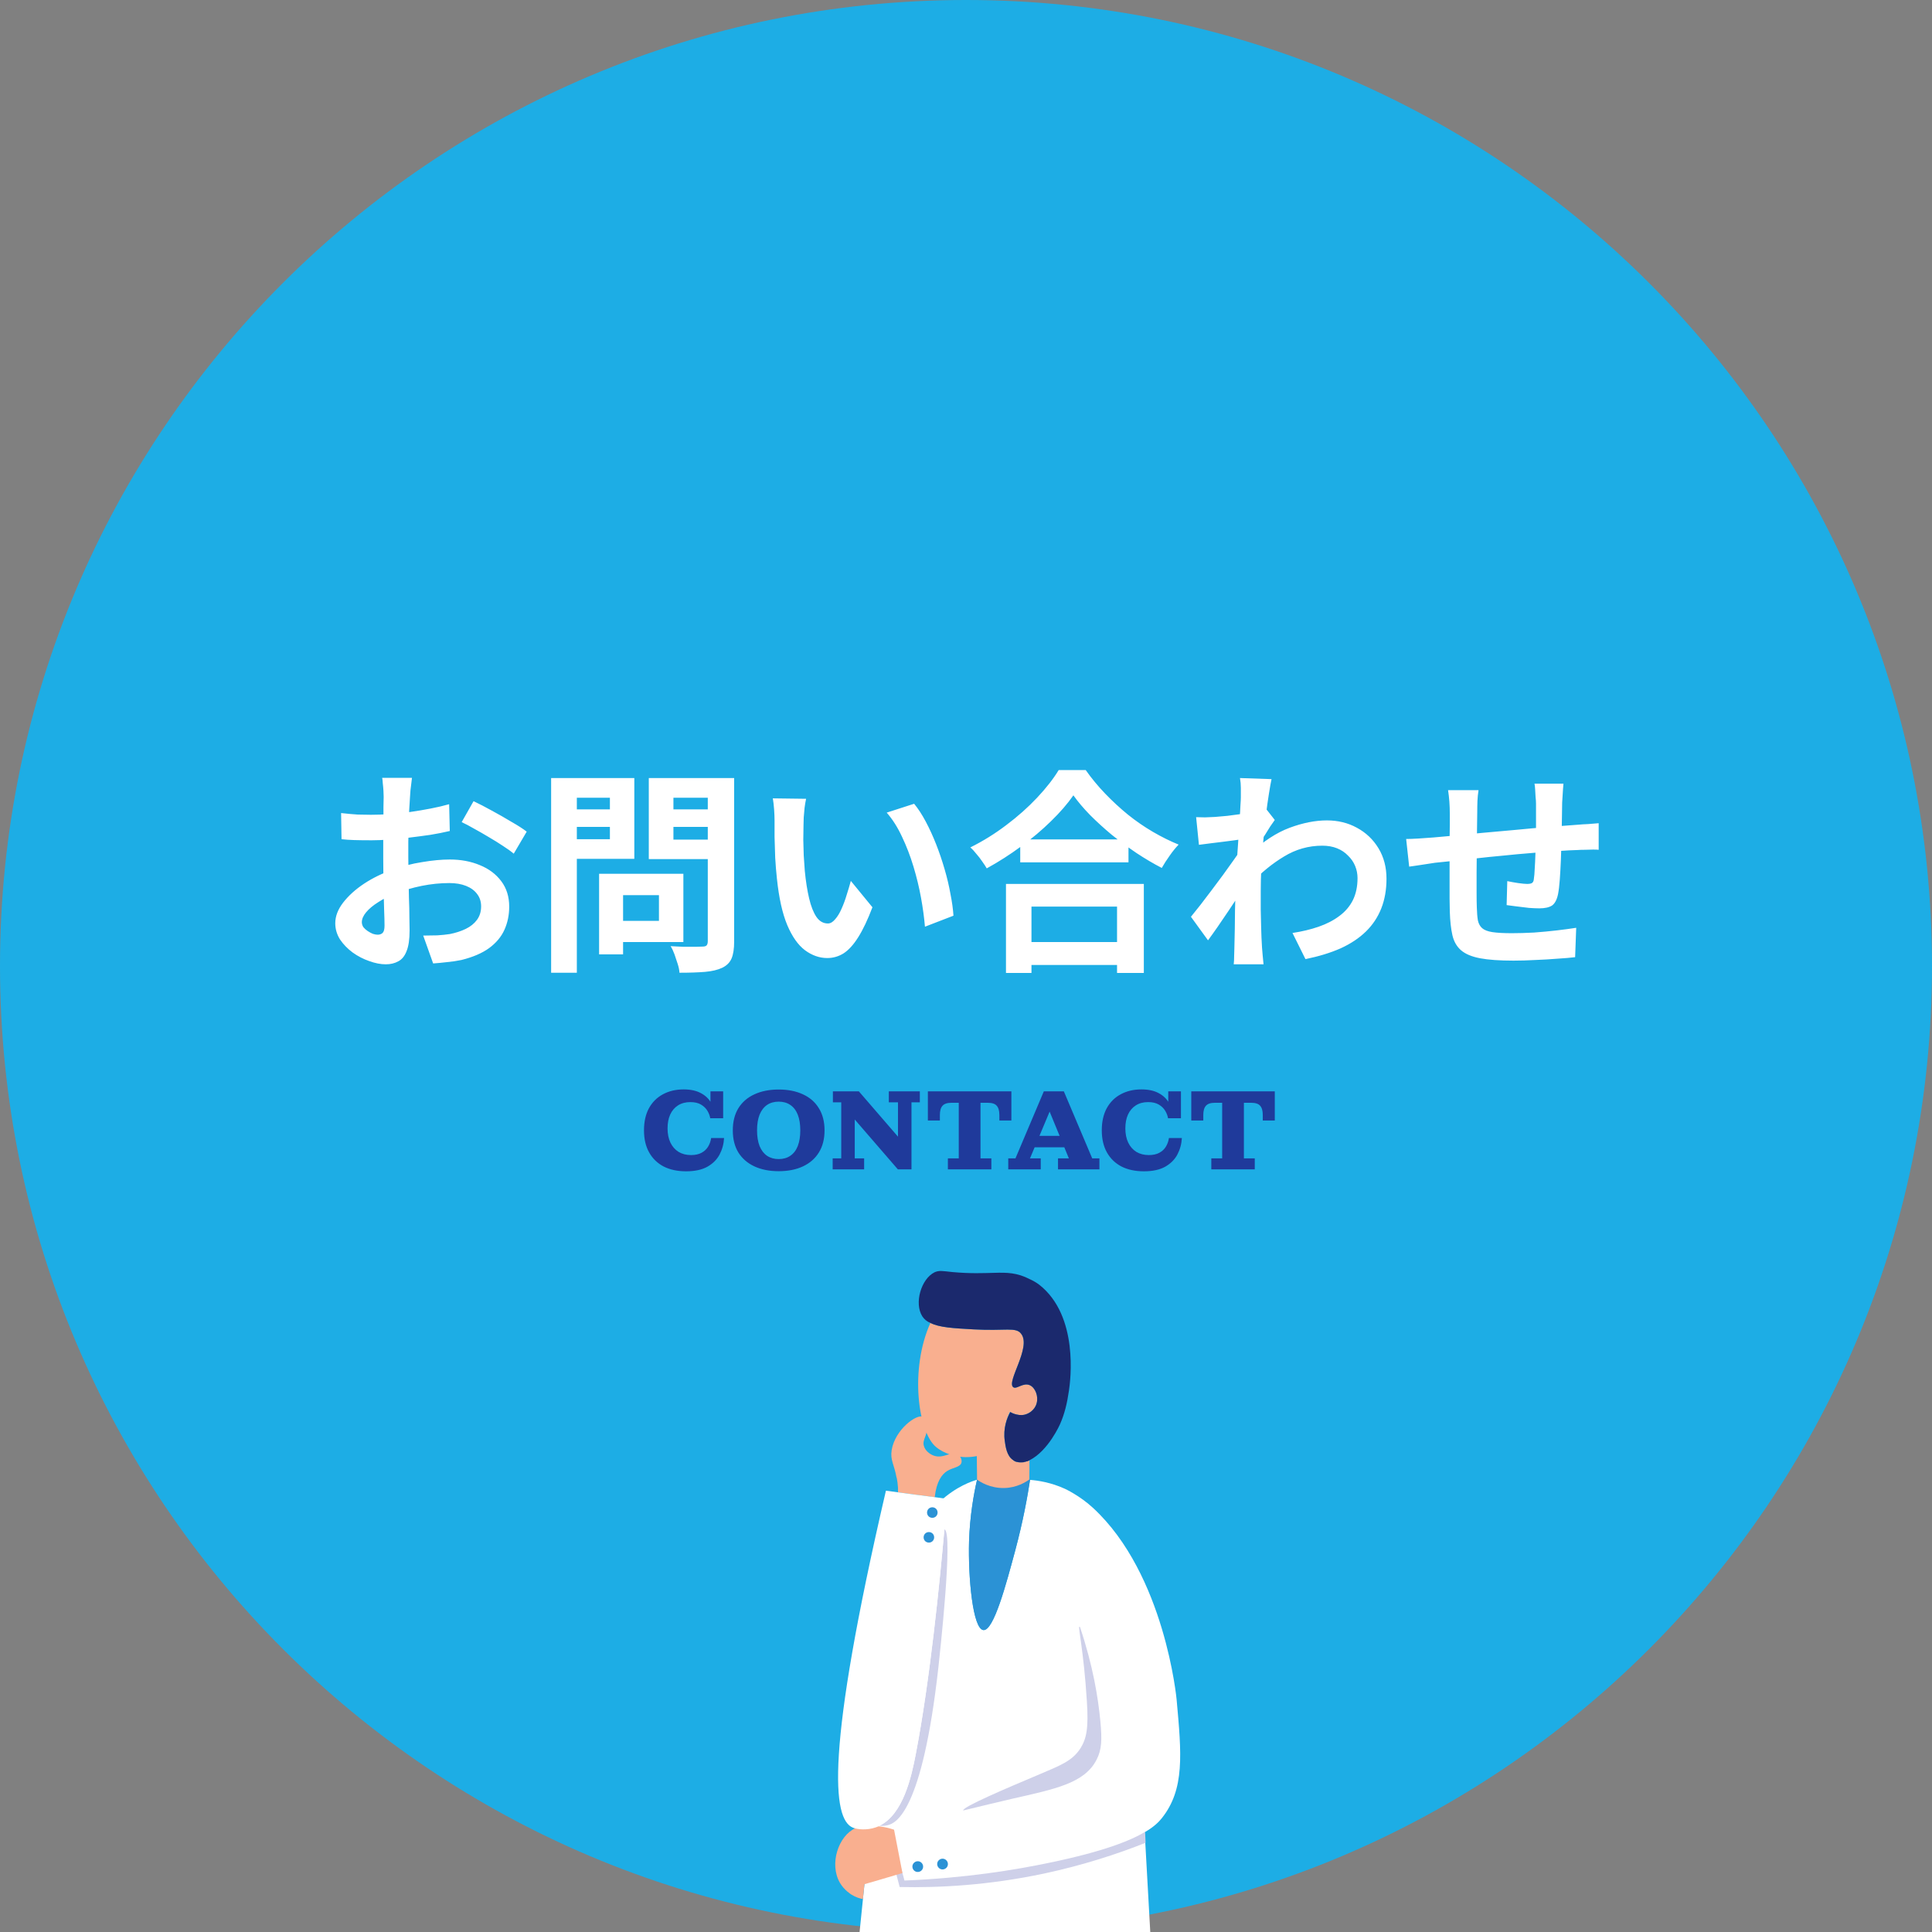
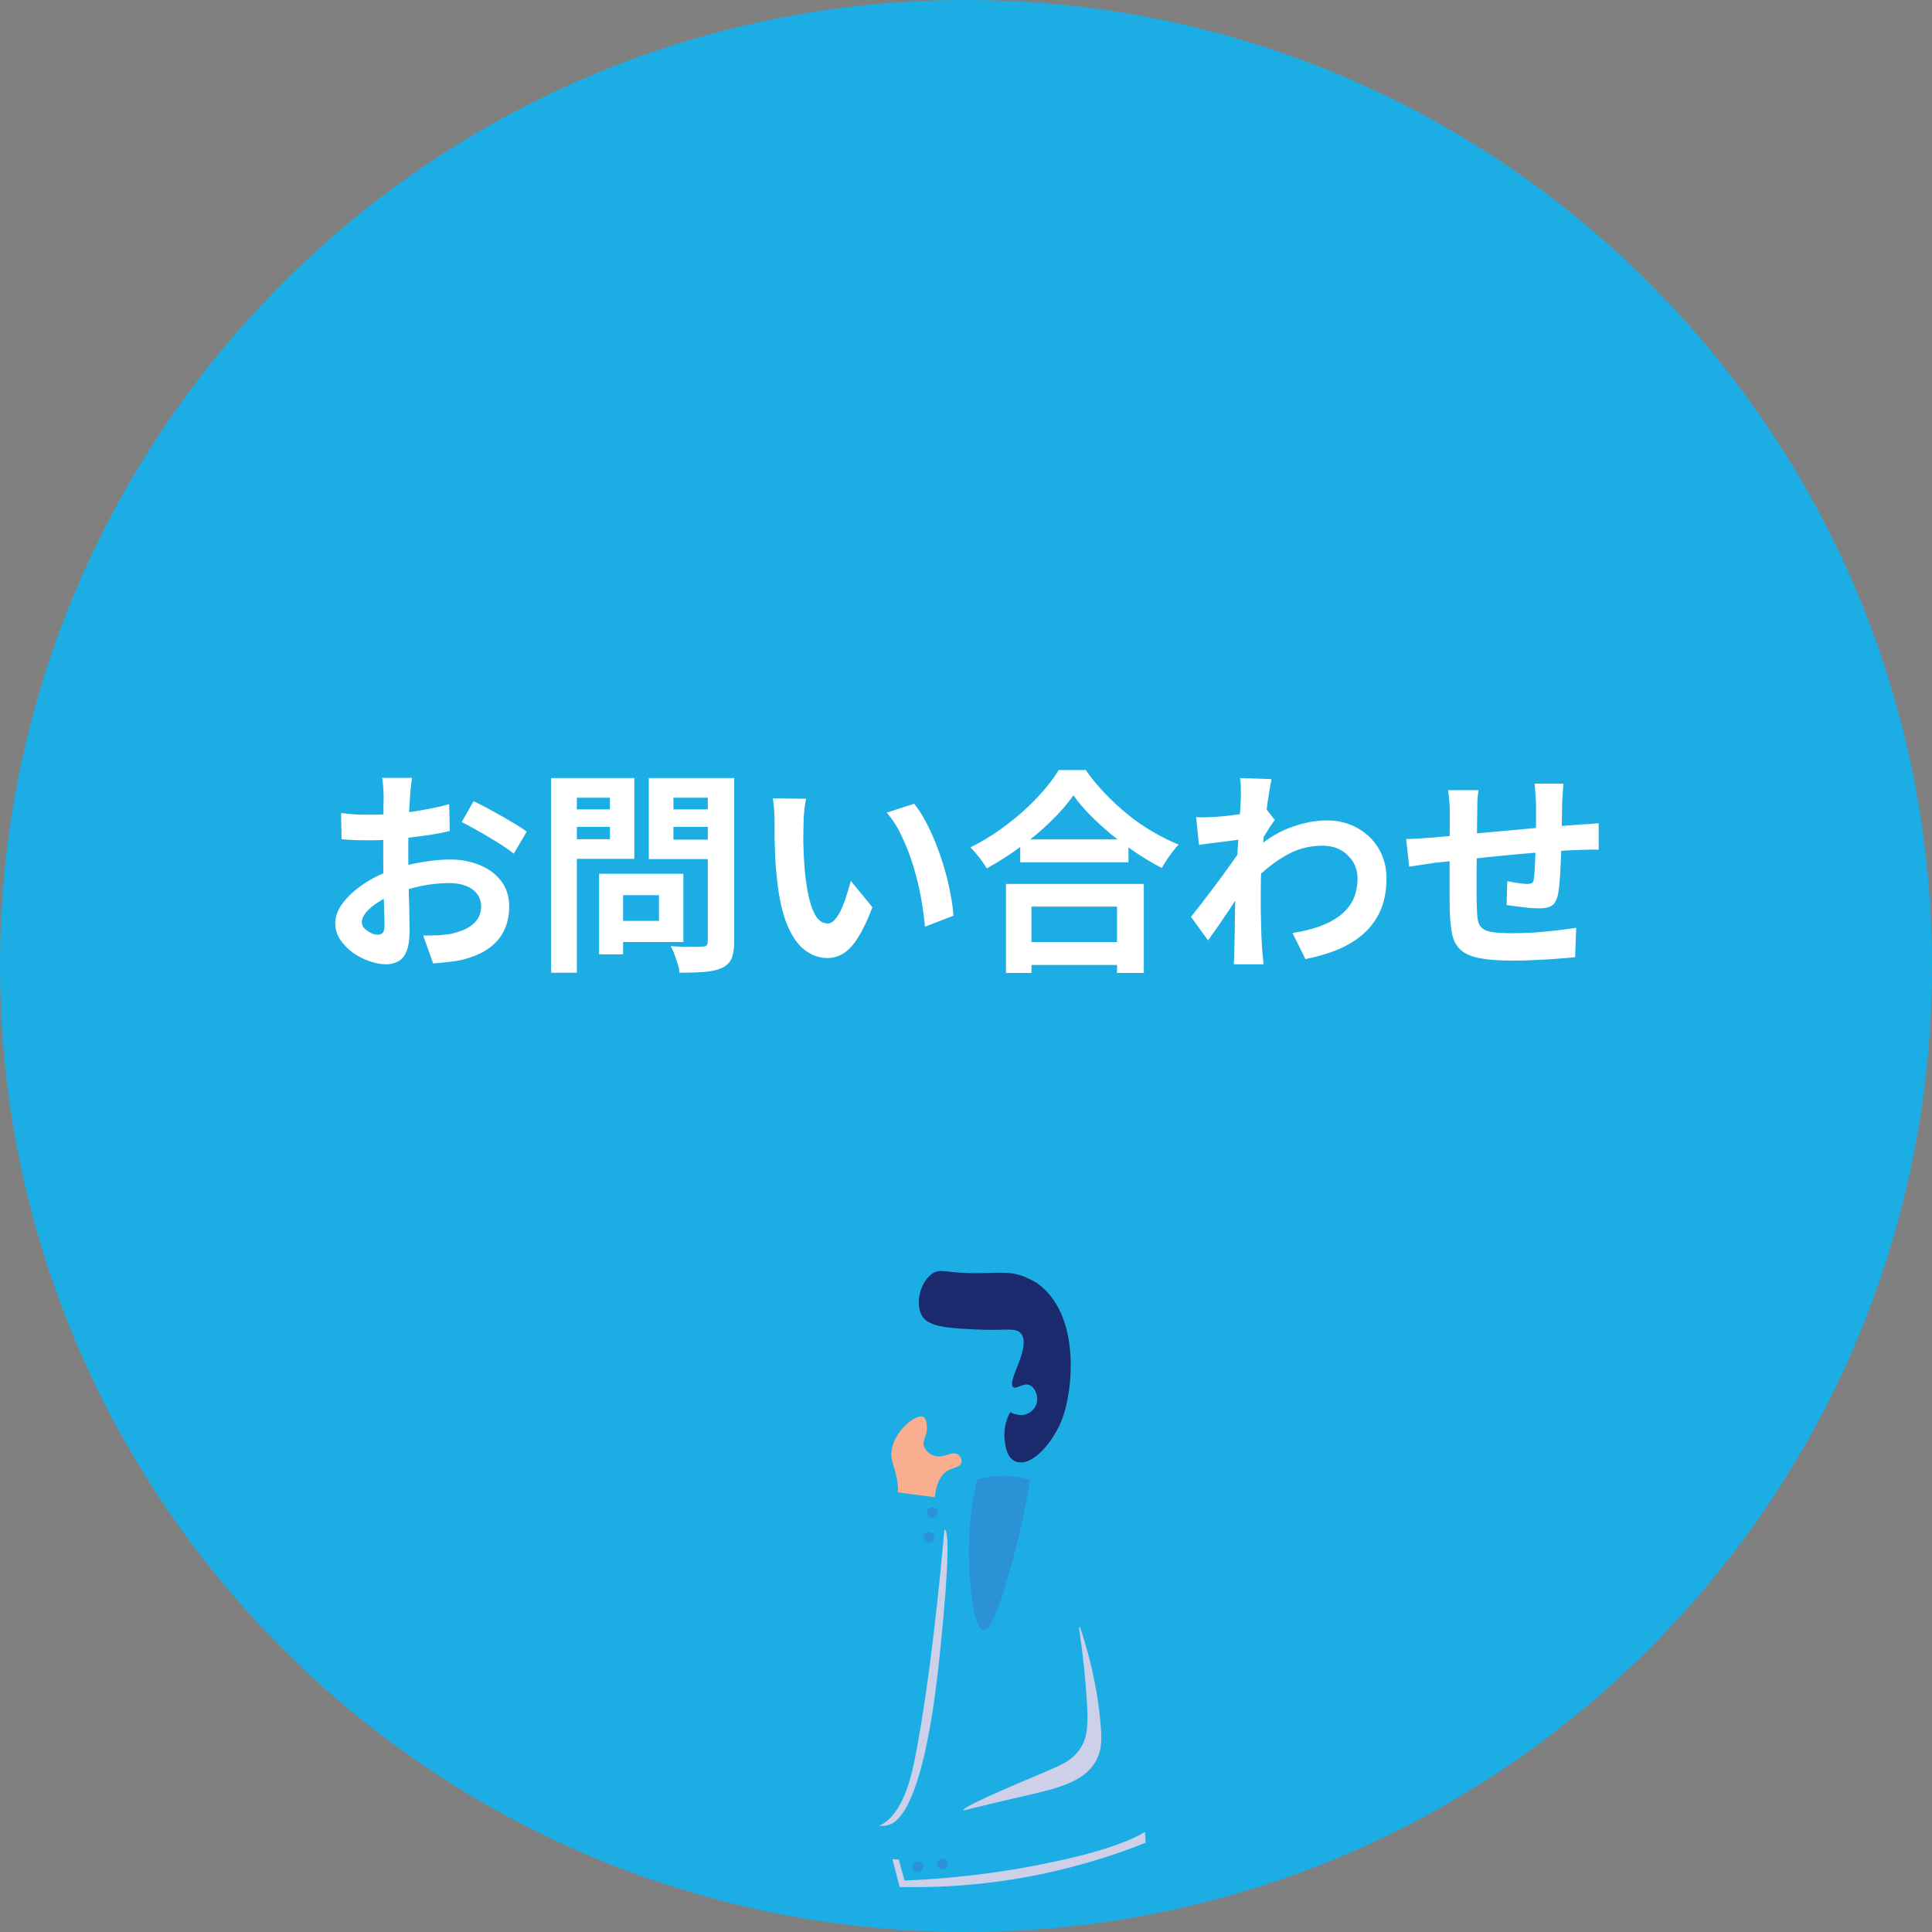
<svg xmlns="http://www.w3.org/2000/svg" width="152" height="152" viewBox="0 0 152 152" fill="none">
  <rect x="0" y="0" width="152" height="152" fill="#808080" stroke="none" />
  <g clip-path="url(#clip0_4165_5096)">
    <path d="M152 76C152 117.973 117.974 152 76 152C34.026 152 0 117.973 0 76C0 34.026 34.026 -0 76 -0C117.974 -0 152 34.026 152 76Z" fill="#1DADE5" />
    <path d="M32.412 61.196C32.401 61.286 32.384 61.428 32.361 61.621C32.338 61.802 32.316 61.989 32.293 62.182C32.282 62.363 32.27 62.527 32.259 62.675C32.236 63.003 32.214 63.366 32.191 63.763C32.18 64.148 32.168 64.55 32.157 64.97C32.146 65.378 32.134 65.791 32.123 66.211C32.123 66.63 32.123 67.038 32.123 67.435C32.123 67.899 32.129 68.415 32.14 68.982C32.151 69.537 32.163 70.092 32.174 70.648C32.197 71.192 32.208 71.69 32.208 72.144C32.219 72.597 32.225 72.948 32.225 73.198C32.225 73.9 32.146 74.444 31.987 74.83C31.84 75.215 31.624 75.481 31.341 75.629C31.058 75.787 30.729 75.867 30.355 75.867C29.947 75.867 29.511 75.782 29.046 75.612C28.581 75.453 28.145 75.226 27.737 74.932C27.34 74.637 27.012 74.297 26.751 73.912C26.502 73.515 26.377 73.09 26.377 72.637C26.377 72.093 26.581 71.554 26.989 71.022C27.408 70.478 27.958 69.979 28.638 69.526C29.329 69.072 30.072 68.71 30.865 68.438C31.624 68.154 32.406 67.95 33.211 67.826C34.016 67.69 34.741 67.622 35.387 67.622C36.26 67.622 37.047 67.769 37.75 68.064C38.453 68.347 39.014 68.766 39.433 69.322C39.852 69.877 40.062 70.546 40.062 71.328C40.062 71.985 39.937 72.591 39.688 73.147C39.439 73.702 39.036 74.184 38.481 74.592C37.937 74.988 37.212 75.3 36.305 75.527C35.92 75.606 35.534 75.663 35.149 75.697C34.775 75.742 34.418 75.776 34.078 75.799L33.296 73.606C33.681 73.606 34.05 73.6 34.401 73.589C34.764 73.566 35.092 73.532 35.387 73.487C35.852 73.396 36.271 73.26 36.645 73.079C37.019 72.897 37.314 72.659 37.529 72.365C37.744 72.07 37.852 71.719 37.852 71.311C37.852 70.925 37.744 70.597 37.529 70.325C37.325 70.053 37.036 69.843 36.662 69.696C36.288 69.548 35.852 69.475 35.353 69.475C34.639 69.475 33.914 69.548 33.177 69.696C32.452 69.843 31.755 70.047 31.086 70.308C30.587 70.5 30.14 70.727 29.743 70.988C29.346 71.237 29.035 71.498 28.808 71.77C28.581 72.042 28.468 72.302 28.468 72.552C28.468 72.688 28.508 72.818 28.587 72.943C28.678 73.056 28.791 73.158 28.927 73.249C29.063 73.339 29.199 73.413 29.335 73.47C29.482 73.515 29.607 73.538 29.709 73.538C29.868 73.538 29.998 73.492 30.1 73.402C30.202 73.3 30.253 73.107 30.253 72.824C30.253 72.518 30.242 72.081 30.219 71.515C30.208 70.937 30.191 70.296 30.168 69.594C30.157 68.891 30.151 68.194 30.151 67.503C30.151 67.027 30.151 66.545 30.151 66.058C30.162 65.57 30.168 65.106 30.168 64.664C30.168 64.222 30.168 63.831 30.168 63.491C30.179 63.151 30.185 62.884 30.185 62.692C30.185 62.567 30.179 62.408 30.168 62.216C30.157 62.023 30.14 61.83 30.117 61.638C30.106 61.434 30.089 61.286 30.066 61.196H32.412ZM37.257 63.032C37.688 63.236 38.169 63.485 38.702 63.78C39.246 64.074 39.762 64.369 40.249 64.664C40.748 64.947 41.144 65.202 41.439 65.429L40.419 67.163C40.204 66.981 39.92 66.777 39.569 66.551C39.229 66.324 38.855 66.092 38.447 65.854C38.05 65.616 37.665 65.395 37.291 65.191C36.917 64.975 36.594 64.805 36.322 64.681L37.257 63.032ZM26.836 63.967C27.335 64.023 27.771 64.063 28.145 64.086C28.53 64.097 28.876 64.103 29.182 64.103C29.624 64.103 30.111 64.086 30.644 64.052C31.177 64.006 31.721 63.95 32.276 63.882C32.831 63.802 33.37 63.712 33.891 63.61C34.424 63.508 34.905 63.394 35.336 63.27L35.387 65.378C34.911 65.491 34.395 65.593 33.84 65.684C33.285 65.763 32.724 65.837 32.157 65.905C31.602 65.973 31.069 66.024 30.559 66.058C30.06 66.092 29.624 66.109 29.25 66.109C28.683 66.109 28.219 66.103 27.856 66.092C27.493 66.08 27.165 66.058 26.87 66.024L26.836 63.967ZM48.018 68.744H53.764V74.116H48.018V72.45H51.843V70.427H48.018V68.744ZM47.134 68.744H49.021V75.085H47.134V68.744ZM44.363 63.678H48.613V65.055H44.363V63.678ZM52.251 63.678H56.535V65.055H52.251V63.678ZM55.685 61.213H57.759V74.082C57.759 74.648 57.691 75.09 57.555 75.408C57.419 75.725 57.175 75.969 56.824 76.139C56.461 76.309 56.008 76.416 55.464 76.462C54.92 76.507 54.251 76.53 53.458 76.53C53.447 76.326 53.401 76.099 53.322 75.85C53.243 75.6 53.158 75.345 53.067 75.085C52.976 74.835 52.874 74.62 52.761 74.439C53.101 74.461 53.441 74.478 53.781 74.49C54.121 74.49 54.421 74.49 54.682 74.49C54.954 74.478 55.147 74.473 55.26 74.473C55.419 74.473 55.526 74.444 55.583 74.388C55.651 74.32 55.685 74.206 55.685 74.048V61.213ZM44.516 61.213H49.905V67.571H44.516V66.024H47.984V62.76H44.516V61.213ZM56.79 61.213V62.76H52.982V66.058H56.79V67.588H51.044V61.213H56.79ZM43.36 61.213H45.383V76.53H43.36V61.213ZM63.42 62.845C63.375 63.049 63.335 63.281 63.301 63.542C63.278 63.802 63.256 64.057 63.233 64.307C63.222 64.556 63.216 64.76 63.216 64.919C63.205 65.293 63.199 65.678 63.199 66.075C63.21 66.471 63.222 66.879 63.233 67.299C63.256 67.707 63.284 68.115 63.318 68.523C63.397 69.339 63.511 70.058 63.658 70.682C63.805 71.305 63.998 71.792 64.236 72.144C64.474 72.484 64.774 72.654 65.137 72.654C65.33 72.654 65.517 72.546 65.698 72.331C65.891 72.115 66.061 71.838 66.208 71.498C66.367 71.146 66.503 70.778 66.616 70.393C66.741 70.007 66.848 69.645 66.939 69.305L68.639 71.379C68.265 72.365 67.891 73.152 67.517 73.742C67.154 74.32 66.775 74.739 66.378 75C65.981 75.249 65.551 75.374 65.086 75.374C64.474 75.374 63.89 75.17 63.335 74.762C62.791 74.354 62.326 73.696 61.941 72.79C61.556 71.872 61.284 70.653 61.125 69.135C61.068 68.613 61.023 68.064 60.989 67.486C60.966 66.908 60.949 66.358 60.938 65.837C60.938 65.315 60.938 64.885 60.938 64.545C60.938 64.307 60.927 64.023 60.904 63.695C60.881 63.366 60.847 63.071 60.802 62.811L63.42 62.845ZM71.92 63.236C72.237 63.621 72.543 64.091 72.838 64.647C73.133 65.202 73.405 65.797 73.654 66.432C73.903 67.066 74.124 67.718 74.317 68.387C74.51 69.044 74.663 69.69 74.776 70.325C74.901 70.948 74.98 71.52 75.014 72.042L72.77 72.909C72.713 72.217 72.611 71.464 72.464 70.648C72.317 69.832 72.118 69.01 71.869 68.183C71.62 67.355 71.319 66.573 70.968 65.837C70.628 65.1 70.226 64.465 69.761 63.933L71.92 63.236ZM80.267 66.041H88.784V67.843H80.267V66.041ZM80.046 74.116H88.835V75.918H80.046V74.116ZM79.145 69.543H89.991V76.547H87.883V71.328H81.151V76.547H79.145V69.543ZM84.449 62.573C83.984 63.241 83.395 63.921 82.681 64.613C81.978 65.304 81.191 65.967 80.318 66.602C79.457 67.236 78.561 67.809 77.632 68.319C77.541 68.16 77.422 67.979 77.275 67.775C77.139 67.571 76.986 67.372 76.816 67.18C76.657 66.976 76.499 66.806 76.34 66.67C77.326 66.182 78.267 65.599 79.162 64.919C80.069 64.239 80.879 63.519 81.593 62.76C82.307 62 82.874 61.275 83.293 60.584H85.418C85.871 61.23 86.381 61.847 86.948 62.437C87.515 63.026 88.11 63.576 88.733 64.086C89.368 64.596 90.025 65.049 90.705 65.446C91.385 65.842 92.059 66.177 92.728 66.449C92.479 66.709 92.241 67.004 92.014 67.333C91.787 67.65 91.583 67.967 91.402 68.285C90.745 67.945 90.082 67.554 89.413 67.112C88.744 66.658 88.098 66.182 87.475 65.684C86.863 65.174 86.296 64.658 85.775 64.137C85.254 63.604 84.812 63.083 84.449 62.573ZM101.687 73.402C102.435 73.288 103.121 73.124 103.744 72.909C104.367 72.693 104.906 72.416 105.359 72.076C105.824 71.736 106.181 71.322 106.43 70.835C106.679 70.336 106.804 69.752 106.804 69.084C106.804 68.755 106.742 68.438 106.617 68.132C106.492 67.826 106.305 67.554 106.056 67.316C105.818 67.066 105.529 66.874 105.189 66.738C104.849 66.602 104.464 66.534 104.033 66.534C102.956 66.534 101.953 66.817 101.024 67.384C100.095 67.939 99.216 68.659 98.389 69.543V67.129C99.409 66.177 100.435 65.508 101.466 65.123C102.509 64.737 103.483 64.545 104.39 64.545C105.263 64.545 106.05 64.737 106.753 65.123C107.467 65.508 108.034 66.046 108.453 66.738C108.872 67.429 109.082 68.228 109.082 69.135C109.082 69.996 108.946 70.772 108.674 71.464C108.402 72.155 108 72.761 107.467 73.283C106.934 73.804 106.271 74.246 105.478 74.609C104.685 74.96 103.761 75.243 102.707 75.459L101.687 73.402ZM97.828 66.024C97.647 66.035 97.414 66.063 97.131 66.109C96.848 66.143 96.542 66.182 96.213 66.228C95.896 66.262 95.573 66.301 95.244 66.347C94.915 66.392 94.609 66.432 94.326 66.466L94.105 64.29C94.354 64.301 94.587 64.307 94.802 64.307C95.029 64.295 95.289 64.284 95.584 64.273C95.856 64.25 96.179 64.222 96.553 64.188C96.938 64.142 97.324 64.091 97.709 64.035C98.106 63.978 98.474 63.916 98.814 63.848C99.154 63.78 99.42 63.712 99.613 63.644L100.293 64.511C100.191 64.647 100.072 64.817 99.936 65.021C99.811 65.225 99.681 65.434 99.545 65.65C99.409 65.854 99.29 66.035 99.188 66.194L98.185 69.39C98.004 69.65 97.777 69.979 97.505 70.376C97.244 70.772 96.967 71.192 96.672 71.634C96.377 72.076 96.088 72.501 95.805 72.909C95.522 73.317 95.267 73.674 95.04 73.98L93.697 72.127C93.912 71.855 94.162 71.543 94.445 71.192C94.728 70.829 95.017 70.449 95.312 70.053C95.618 69.645 95.918 69.242 96.213 68.846C96.508 68.438 96.78 68.058 97.029 67.707C97.29 67.344 97.505 67.032 97.675 66.772L97.709 66.33L97.828 66.024ZM97.624 62.743C97.624 62.493 97.624 62.244 97.624 61.995C97.624 61.734 97.601 61.473 97.556 61.213L100.038 61.298C99.981 61.558 99.913 61.938 99.834 62.437C99.755 62.924 99.675 63.485 99.596 64.12C99.528 64.754 99.46 65.423 99.392 66.126C99.335 66.817 99.284 67.508 99.239 68.2C99.205 68.891 99.188 69.537 99.188 70.138C99.188 70.602 99.188 71.073 99.188 71.549C99.199 72.025 99.211 72.512 99.222 73.011C99.233 73.509 99.256 74.025 99.29 74.558C99.301 74.705 99.318 74.909 99.341 75.17C99.364 75.442 99.386 75.674 99.409 75.867H97.063C97.086 75.674 97.097 75.447 97.097 75.187C97.108 74.937 97.114 74.745 97.114 74.609C97.125 74.053 97.137 73.538 97.148 73.062C97.159 72.586 97.165 72.081 97.165 71.549C97.176 71.016 97.193 70.398 97.216 69.696C97.227 69.435 97.244 69.106 97.267 68.71C97.29 68.302 97.312 67.86 97.335 67.384C97.369 66.896 97.403 66.403 97.437 65.905C97.471 65.406 97.499 64.941 97.522 64.511C97.556 64.069 97.579 63.695 97.59 63.389C97.613 63.071 97.624 62.856 97.624 62.743ZM123.005 61.655C122.994 61.745 122.982 61.881 122.971 62.063C122.96 62.233 122.948 62.414 122.937 62.607C122.926 62.799 122.914 62.975 122.903 63.134C122.903 63.508 122.897 63.87 122.886 64.222C122.886 64.573 122.88 64.907 122.869 65.225C122.869 65.531 122.863 65.831 122.852 66.126C122.841 66.624 122.824 67.146 122.801 67.69C122.778 68.234 122.75 68.738 122.716 69.203C122.682 69.667 122.637 70.047 122.58 70.342C122.489 70.784 122.331 71.084 122.104 71.243C121.877 71.39 121.543 71.464 121.101 71.464C120.908 71.464 120.642 71.452 120.302 71.43C119.973 71.396 119.645 71.356 119.316 71.311C118.999 71.265 118.738 71.231 118.534 71.209L118.585 69.322C118.846 69.378 119.129 69.429 119.435 69.475C119.752 69.52 119.99 69.543 120.149 69.543C120.319 69.543 120.444 69.52 120.523 69.475C120.614 69.418 120.665 69.31 120.676 69.152C120.71 68.936 120.733 68.664 120.744 68.336C120.767 68.007 120.784 67.65 120.795 67.265C120.818 66.868 120.835 66.483 120.846 66.109C120.846 65.803 120.846 65.497 120.846 65.191C120.846 64.873 120.846 64.55 120.846 64.222C120.846 63.882 120.846 63.547 120.846 63.219C120.846 63.071 120.835 62.901 120.812 62.709C120.801 62.505 120.789 62.306 120.778 62.114C120.767 61.921 120.75 61.768 120.727 61.655H123.005ZM116.324 62.165C116.279 62.448 116.25 62.726 116.239 62.998C116.228 63.258 116.222 63.57 116.222 63.933C116.222 64.239 116.216 64.647 116.205 65.157C116.205 65.667 116.199 66.222 116.188 66.823C116.188 67.412 116.182 68.007 116.171 68.608C116.171 69.197 116.171 69.735 116.171 70.223C116.171 70.71 116.177 71.095 116.188 71.379C116.199 71.798 116.228 72.144 116.273 72.416C116.33 72.676 116.443 72.88 116.613 73.028C116.783 73.175 117.049 73.277 117.412 73.334C117.786 73.39 118.29 73.419 118.925 73.419C119.48 73.419 120.07 73.402 120.693 73.368C121.316 73.322 121.917 73.266 122.495 73.198C123.073 73.13 123.577 73.062 124.008 72.994L123.923 75.306C123.549 75.351 123.084 75.391 122.529 75.425C121.974 75.47 121.396 75.504 120.795 75.527C120.194 75.561 119.622 75.578 119.078 75.578C117.979 75.578 117.1 75.515 116.443 75.391C115.786 75.266 115.287 75.056 114.947 74.762C114.607 74.467 114.38 74.07 114.267 73.572C114.154 73.073 114.086 72.455 114.063 71.719C114.063 71.469 114.057 71.135 114.046 70.716C114.046 70.296 114.046 69.832 114.046 69.322C114.046 68.8 114.046 68.268 114.046 67.724C114.046 67.18 114.046 66.664 114.046 66.177C114.057 65.678 114.063 65.242 114.063 64.868C114.063 64.494 114.063 64.222 114.063 64.052C114.063 63.7 114.052 63.372 114.029 63.066C114.006 62.76 113.972 62.459 113.927 62.165H116.324ZM110.629 66.007C110.878 66.007 111.19 65.995 111.564 65.973C111.938 65.95 112.34 65.922 112.771 65.888C113.111 65.854 113.615 65.808 114.284 65.752C114.953 65.684 115.712 65.61 116.562 65.531C117.412 65.451 118.296 65.372 119.214 65.293C120.143 65.202 121.033 65.123 121.883 65.055C122.733 64.987 123.487 64.93 124.144 64.885C124.382 64.862 124.648 64.845 124.943 64.834C125.249 64.811 125.527 64.788 125.776 64.766V66.857C125.685 66.845 125.538 66.84 125.334 66.84C125.13 66.84 124.915 66.845 124.688 66.857C124.473 66.857 124.291 66.862 124.144 66.874C123.702 66.885 123.164 66.913 122.529 66.959C121.894 66.993 121.214 67.044 120.489 67.112C119.764 67.168 119.021 67.236 118.262 67.316C117.514 67.384 116.794 67.457 116.103 67.537C115.412 67.616 114.788 67.684 114.233 67.741C113.678 67.797 113.236 67.843 112.907 67.877C112.726 67.899 112.505 67.933 112.244 67.979C111.983 68.013 111.723 68.052 111.462 68.098C111.213 68.132 111.014 68.16 110.867 68.183L110.629 66.007Z" fill="white" />
-     <path d="M53.978 92.153C53.3 92.153 52.712 92.027 52.214 91.775C51.722 91.517 51.341 91.148 51.071 90.668C50.801 90.188 50.666 89.609 50.666 88.931C50.666 88.253 50.795 87.674 51.053 87.194C51.317 86.714 51.683 86.348 52.151 86.096C52.625 85.838 53.171 85.709 53.789 85.709C54.335 85.709 54.788 85.808 55.148 86.006C55.514 86.198 55.787 86.465 55.967 86.807C56.153 87.149 56.246 87.539 56.246 87.977H55.877C55.847 87.785 55.775 87.593 55.661 87.401C55.547 87.203 55.379 87.038 55.157 86.906C54.941 86.774 54.659 86.708 54.311 86.708C53.933 86.708 53.609 86.795 53.339 86.969C53.075 87.137 52.871 87.377 52.727 87.689C52.589 87.995 52.52 88.358 52.52 88.778C52.52 89.204 52.595 89.576 52.745 89.894C52.895 90.206 53.108 90.449 53.384 90.623C53.666 90.791 53.993 90.875 54.365 90.875C54.695 90.875 54.971 90.815 55.193 90.695C55.415 90.575 55.586 90.416 55.706 90.218C55.832 90.014 55.913 89.786 55.949 89.534H56.966C56.942 89.996 56.825 90.428 56.615 90.83C56.405 91.226 56.084 91.547 55.652 91.793C55.22 92.033 54.662 92.153 53.978 92.153ZM56.246 87.977L55.895 87.239V85.862H56.894V87.977H56.246ZM61.262 92.144C60.536 92.144 59.9 92.018 59.354 91.766C58.814 91.514 58.394 91.151 58.094 90.677C57.8 90.197 57.653 89.615 57.653 88.931C57.653 88.247 57.8 87.665 58.094 87.185C58.394 86.705 58.814 86.342 59.354 86.096C59.9 85.844 60.536 85.718 61.262 85.718C61.994 85.718 62.63 85.844 63.17 86.096C63.71 86.342 64.127 86.705 64.421 87.185C64.721 87.665 64.871 88.247 64.871 88.931C64.871 89.615 64.721 90.197 64.421 90.677C64.127 91.151 63.71 91.514 63.17 91.766C62.63 92.018 61.994 92.144 61.262 92.144ZM61.262 91.19C61.622 91.19 61.928 91.103 62.18 90.929C62.438 90.755 62.633 90.5 62.765 90.164C62.897 89.822 62.963 89.411 62.963 88.931C62.963 88.445 62.897 88.034 62.765 87.698C62.633 87.362 62.438 87.107 62.18 86.933C61.928 86.759 61.622 86.672 61.262 86.672C60.908 86.672 60.602 86.759 60.344 86.933C60.092 87.107 59.897 87.362 59.759 87.698C59.627 88.034 59.561 88.445 59.561 88.931C59.561 89.411 59.627 89.822 59.759 90.164C59.897 90.5 60.092 90.755 60.344 90.929C60.602 91.103 60.908 91.19 61.262 91.19ZM70.64 92L67.247 88.076L67.571 85.862L70.649 89.426L70.64 92ZM65.51 92V91.136H66.185V86.726H65.528V85.862H67.571L67.247 88.076V91.136H67.985V92H65.51ZM70.64 92L70.604 89.426H70.649V86.726H69.929V85.862H72.368V86.726H71.711V92H70.64ZM74.575 92V91.136H75.43V85.862H77.14V91.136H77.995V92H74.575ZM73 88.157V86.762H74.845C74.521 86.762 74.29 86.84 74.152 86.996C74.014 87.146 73.945 87.389 73.945 87.725V88.157H73ZM73 86.762V85.862H79.57V86.762H73ZM78.625 87.725C78.625 87.389 78.556 87.146 78.418 86.996C78.286 86.84 78.055 86.762 77.725 86.762H79.57V88.157H78.625V87.725ZM79.324 92V91.136H79.891L82.123 85.862H83.698L85.93 91.136H86.497V92H83.239V91.136H84.094L82.312 86.807H82.852L81.034 91.136H81.88V92H79.324ZM81.178 90.263V89.363H84.031V90.263H81.178ZM89.995 92.153C89.317 92.153 88.729 92.027 88.231 91.775C87.739 91.517 87.358 91.148 87.088 90.668C86.818 90.188 86.683 89.609 86.683 88.931C86.683 88.253 86.812 87.674 87.07 87.194C87.334 86.714 87.7 86.348 88.168 86.096C88.642 85.838 89.188 85.709 89.806 85.709C90.352 85.709 90.805 85.808 91.165 86.006C91.531 86.198 91.804 86.465 91.984 86.807C92.17 87.149 92.263 87.539 92.263 87.977H91.894C91.864 87.785 91.792 87.593 91.678 87.401C91.564 87.203 91.396 87.038 91.174 86.906C90.958 86.774 90.676 86.708 90.328 86.708C89.95 86.708 89.626 86.795 89.356 86.969C89.092 87.137 88.888 87.377 88.744 87.689C88.606 87.995 88.537 88.358 88.537 88.778C88.537 89.204 88.612 89.576 88.762 89.894C88.912 90.206 89.125 90.449 89.401 90.623C89.683 90.791 90.01 90.875 90.382 90.875C90.712 90.875 90.988 90.815 91.21 90.695C91.432 90.575 91.603 90.416 91.723 90.218C91.849 90.014 91.93 89.786 91.966 89.534H92.983C92.959 89.996 92.842 90.428 92.632 90.83C92.422 91.226 92.101 91.547 91.669 91.793C91.237 92.033 90.679 92.153 89.995 92.153ZM92.263 87.977L91.912 87.239V85.862H92.911V87.977H92.263ZM95.299 92V91.136H96.154V85.862H97.864V91.136H98.719V92H95.299ZM93.724 88.157V86.762H95.569C95.245 86.762 95.014 86.84 94.876 86.996C94.738 87.146 94.669 87.389 94.669 87.725V88.157H93.724ZM93.724 86.762V85.862H100.294V86.762H93.724ZM99.349 87.725C99.349 87.389 99.28 87.146 99.142 86.996C99.01 86.84 98.779 86.762 98.449 86.762H100.294V88.157H99.349V87.725Z" fill="#1F3A9B" />
    <g clip-path="url(#clip1_4165_5096)">
-       <path d="M63.8 191.54H65.77C68.77 191.54 71.77 191.54 74.77 191.54H81.41C84.07 191.53 86.73 191.53 89.4 191.53H92.7C91.84 176.16 90.99 160.78 90.13 145.41C90.11 144.99 90.08 144.57 90.06 144.15C90.85 143.69 91.19 143.31 91.41 143.04C93.22 140.76 92.96 138 92.57 133.71C92.57 133.71 91.66 123.86 85.99 118.63C84.94 117.66 83.78 117.13 83.78 117.13C82.68 116.63 81.68 116.48 81.04 116.43C80.84 117.74 80.49 119.69 79.87 122C79.17 124.6 78.18 128.33 77.37 128.25C76.54 128.18 76.16 124.14 76.24 121.25C76.31 119.23 76.61 117.55 76.87 116.42C76.51 116.52 75.24 116.93 73.94 118.14C73.4 118.63 71.34 120.54 70.7 124.54C69.91 129.46 67.12 155.62 63.8 191.55V191.54Z" fill="white" />
      <path d="M77.37 128.24C78.18 128.32 79.17 124.59 79.87 121.99C80.49 119.68 80.84 117.73 81.04 116.42C80.32 116.21 78.73 115.85 76.87 116.41C76.61 117.54 76.31 119.22 76.24 121.24C76.16 124.13 76.54 128.17 77.37 128.24Z" fill="#2B92D5" />
      <path d="M70.21 146.27C70.32 146.68 70.42 147.09 70.53 147.5C70.61 147.82 70.7 148.14 70.78 148.46C73.87 148.53 77.76 148.33 82.15 147.4C85.22 146.74 87.9 145.87 90.13 144.98C90.13 144.7 90.1 144.41 90.08 144.13C88.92 144.82 86.79 145.67 82.66 146.53C79.82 147.13 75.92 147.76 71.16 147.95C71.11 147.75 71.05 147.56 71 147.36C70.9 147.01 70.81 146.65 70.71 146.3C70.54 146.29 70.37 146.28 70.21 146.27Z" fill="#CED0E9" />
      <path d="M75.78 142.44C77.27 142.07 78.54 141.78 79.58 141.53C83 140.75 85.33 140.31 86.28 138.43C86.68 137.65 86.71 136.88 86.57 135.41C86.4 133.59 85.99 131.05 84.97 128.01C84.95 127.99 84.93 127.98 84.92 127.98C84.8 128.01 85.26 129.85 85.51 133.85C85.65 135.97 85.48 136.78 85.01 137.54C84.36 138.55 83.43 138.89 81.79 139.59C79.19 140.69 75.71 142.16 75.78 142.44Z" fill="#CED0E9" />
-       <path d="M73.65 113.85C74.33 114.41 75.19 114.55 75.19 114.55C75.9 114.71 76.49 114.62 76.85 114.56C76.85 115.17 76.87 115.8 76.87 116.41C77.12 116.59 77.89 117.09 79 117.07C80.02 117.05 80.73 116.58 80.98 116.4C80.99 115.9 80.99 115.39 80.99 114.89C80.92 114.93 80.85 114.96 80.78 114.97C80.72 115 80.66 115.01 80.61 115.02C80.55 115.04 80.53 115.04 80.53 115.04C80.5 115.04 80.47 115.05 80.45 115.04C80.2 115.07 80.04 115.04 79.93 115C79.9 114.99 79.88 114.98 79.86 114.97C79.8 114.94 79.74 114.91 79.69 114.86C79.21 114.54 79.11 113.81 79.05 113.36C78.91 112.38 79.22 111.55 79.46 111.08C79.53 111.12 79.61 111.16 79.72 111.21C79.81 111.24 79.9 111.27 80 111.29C80.24 111.35 80.54 111.36 80.84 111.22C80.92 111.19 81.42 110.95 81.56 110.39C81.71 109.84 81.45 109.19 81.04 108.99C80.51 108.73 79.99 109.33 79.72 109.14C79.15 108.73 81.15 106.02 80.35 104.95C79.94 104.37 79.1 104.73 76.63 104.59C75 104.5 73.9 104.44 73.2 104.08C71.55 107.74 72.23 112.69 73.65 113.85Z" fill="#F9AF8F" />
      <path d="M72.56 103.56C72.72 103.8 72.92 103.97 73.2 104.08C73.9 104.44 75 104.5 76.63 104.59C79.1 104.73 79.94 104.37 80.35 104.95C81.15 106.02 79.15 108.73 79.72 109.14C79.99 109.33 80.51 108.73 81.04 108.99C81.45 109.19 81.71 109.84 81.56 110.39C81.42 110.95 80.92 111.19 80.84 111.22C80.54 111.36 80.24 111.35 80 111.29C79.9 111.27 79.81 111.24 79.73 111.21C79.67 111.19 79.63 111.17 79.59 111.15C79.55 111.13 79.52 111.11 79.49 111.09C79.22 111.55 78.91 112.38 79.05 113.36C79.11 113.81 79.21 114.54 79.69 114.86C79.74 114.91 79.8 114.94 79.86 114.97C79.88 114.98 79.9 114.99 79.93 115C80.04 115.03 80.21 115.06 80.42 115.05C80.47 115.05 80.5 115.04 80.53 115.04C80.53 115.04 80.55 115.04 80.59 115.02C80.66 115.01 80.72 114.99 80.78 114.97C80.85 114.97 80.92 114.93 80.99 114.89C82.49 114.14 83.4 112.04 83.4 112.04C83.76 111.23 83.96 110.38 84.1 109.4C84.22 108.6 84.88 103.54 81.78 101.09C81.47 100.85 81.19 100.72 81.04 100.65C80.02 100.12 79.24 100.11 78.21 100.14C77.37 100.16 76.37 100.21 74.94 100.08C74.16 100 73.89 99.93 73.52 100.1C72.47 100.62 71.91 102.53 72.56 103.56Z" fill="#1B296D" />
      <path d="M70.55 116.26C70.6 116.52 70.63 116.75 70.65 117.05C70.65 117.17 70.65 117.3 70.65 117.41C71.61 117.54 72.58 117.67 73.54 117.79C73.68 116.53 74.11 115.99 74.52 115.73C74.97 115.45 75.54 115.44 75.64 115.08C75.7 114.87 75.58 114.58 75.38 114.44C74.89 114.09 74.25 114.81 73.46 114.52C73.15 114.41 72.78 114.13 72.68 113.74C72.55 113.23 73 112.95 72.92 112.2C72.9 111.96 72.86 111.58 72.64 111.47C72.12 111.2 70.4 112.49 70.15 114.1C70.03 114.89 70.35 115.2 70.54 116.27L70.55 116.26Z" fill="#F9AF8F" />
-       <path d="M67.28 143.83C67.6 143.69 67.9 143.68 68.37 143.66C69.21 143.63 69.9 143.8 70.34 143.95C70.56 145.09 70.78 146.22 71 147.36C70.84 147.41 70.69 147.45 70.53 147.5C69.69 147.75 68.85 148 68.01 148.24L67.89 149.41C67.67 149.37 67.34 149.28 66.99 149.06C66.99 149.06 66.42 148.72 66.08 148.13C65.22 146.64 65.97 144.44 67.28 143.84V143.83Z" fill="#F9AF8F" />
      <path d="M74.41 146.99C74.23 147.13 73.96 147.1 73.82 146.91C73.68 146.73 73.71 146.46 73.9 146.32C74.08 146.18 74.35 146.21 74.49 146.4C74.63 146.58 74.6 146.85 74.41 146.99Z" fill="#2B92D5" />
      <path d="M72.46 147.19C72.28 147.33 72.01 147.3 71.87 147.11C71.73 146.93 71.76 146.66 71.95 146.52C72.13 146.38 72.4 146.41 72.54 146.6C72.68 146.78 72.65 147.05 72.46 147.19Z" fill="#2B92D5" />
      <path d="M69.18 143.65C69.34 143.65 69.57 143.67 69.83 143.6C70.46 143.45 72.55 142.63 73.83 131.16C73.9 130.48 75.03 120.43 74.3 120.33C73.93 124.5 73.17 132.16 72.05 138C71.71 139.78 71.06 142.75 69.18 143.65Z" fill="#CED0E9" />
-       <path d="M67.1 143.79C67.45 143.94 68.2 144.01 68.9 143.77C68.99 143.74 69.08 143.7 69.17 143.65C71.06 142.75 71.71 139.78 72.05 138C73.17 132.16 73.93 124.5 74.3 120.33C74.39 119.28 74.46 118.45 74.5 117.92C74.18 117.88 73.87 117.84 73.55 117.79C72.59 117.67 71.62 117.54 70.66 117.41C70.34 117.37 70.02 117.32 69.7 117.28C64.92 137.84 65.48 143.13 67.1 143.79Z" fill="white" />
      <path d="M72.7 121.12C72.61 120.91 72.7 120.66 72.91 120.57C73.12 120.48 73.37 120.57 73.46 120.78C73.55 120.99 73.46 121.24 73.25 121.33C73.04 121.42 72.79 121.33 72.7 121.12Z" fill="#2B92D5" />
      <path d="M72.97 119.17C72.88 118.96 72.97 118.71 73.18 118.62C73.39 118.53 73.64 118.62 73.73 118.83C73.82 119.04 73.73 119.29 73.52 119.38C73.31 119.47 73.06 119.38 72.97 119.17Z" fill="#2B92D5" />
    </g>
  </g>
  <defs>
    <clipPath id="clip0_4165_5096">
      <rect width="152" height="152" fill="white" transform="translate(0 -0)" />
    </clipPath>
    <clipPath id="clip1_4165_5096">
      <rect width="33.85" height="123.81" fill="white" transform="translate(59 100)" />
    </clipPath>
  </defs>
</svg>